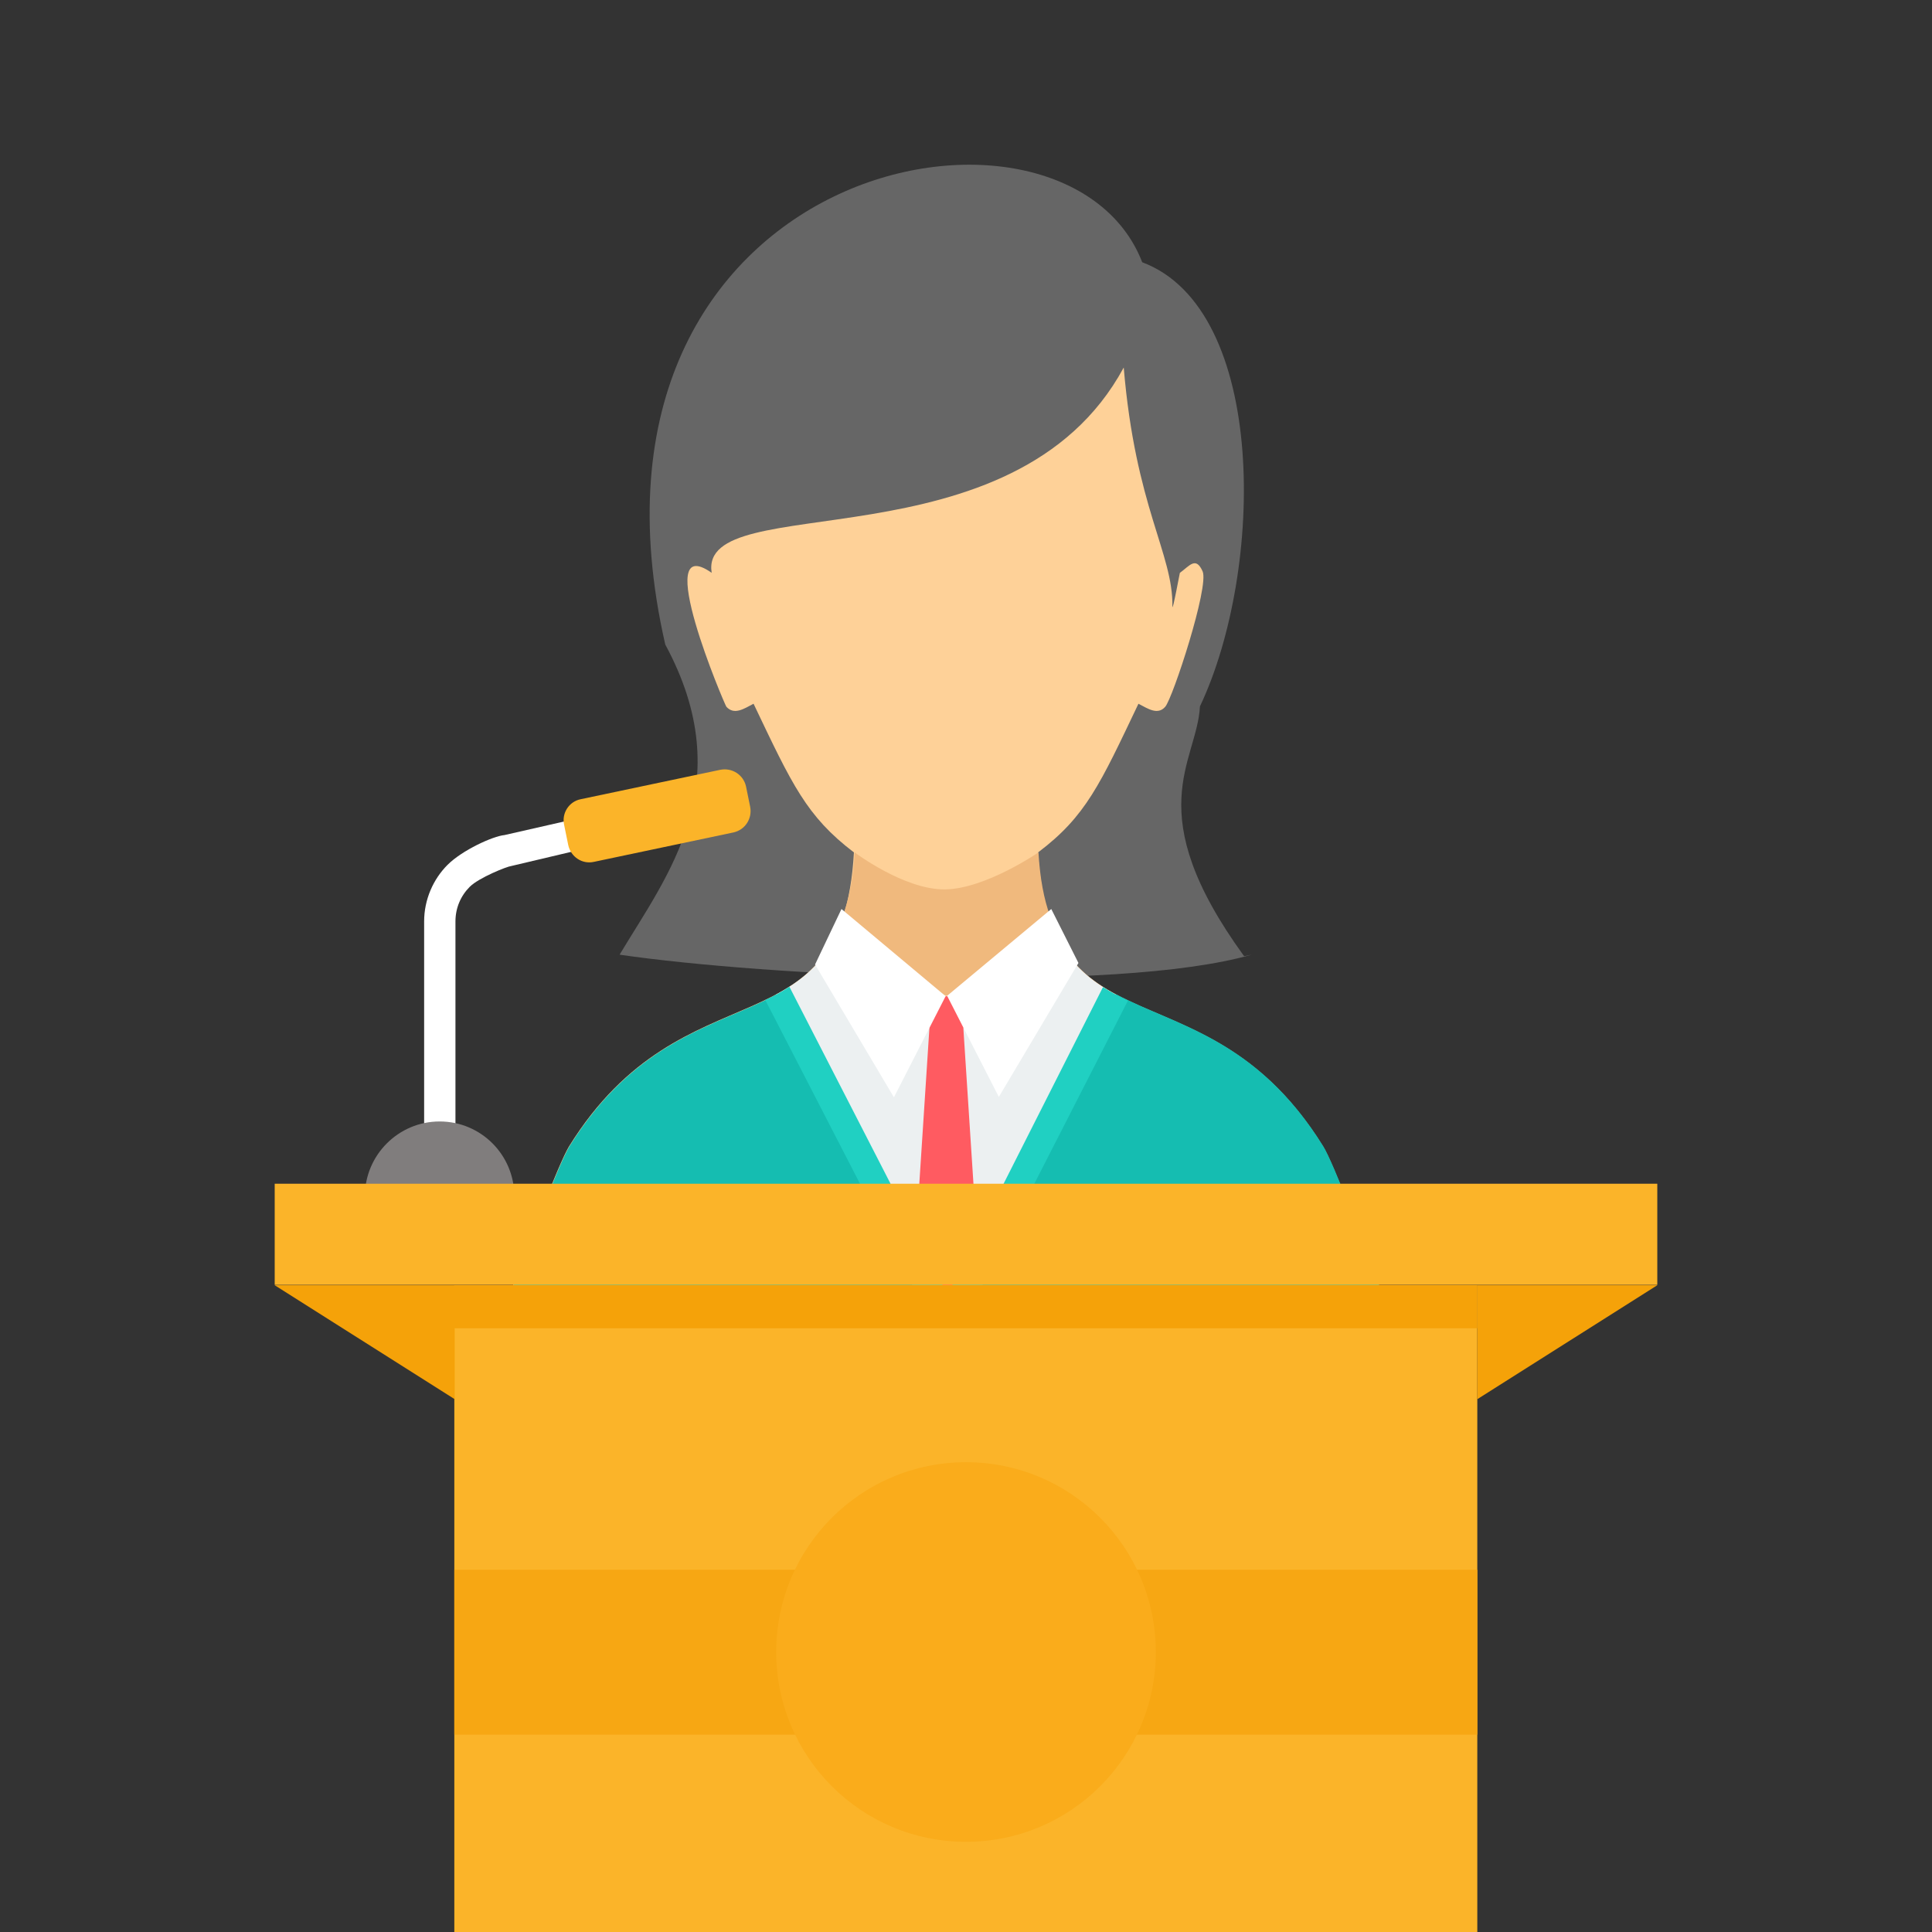
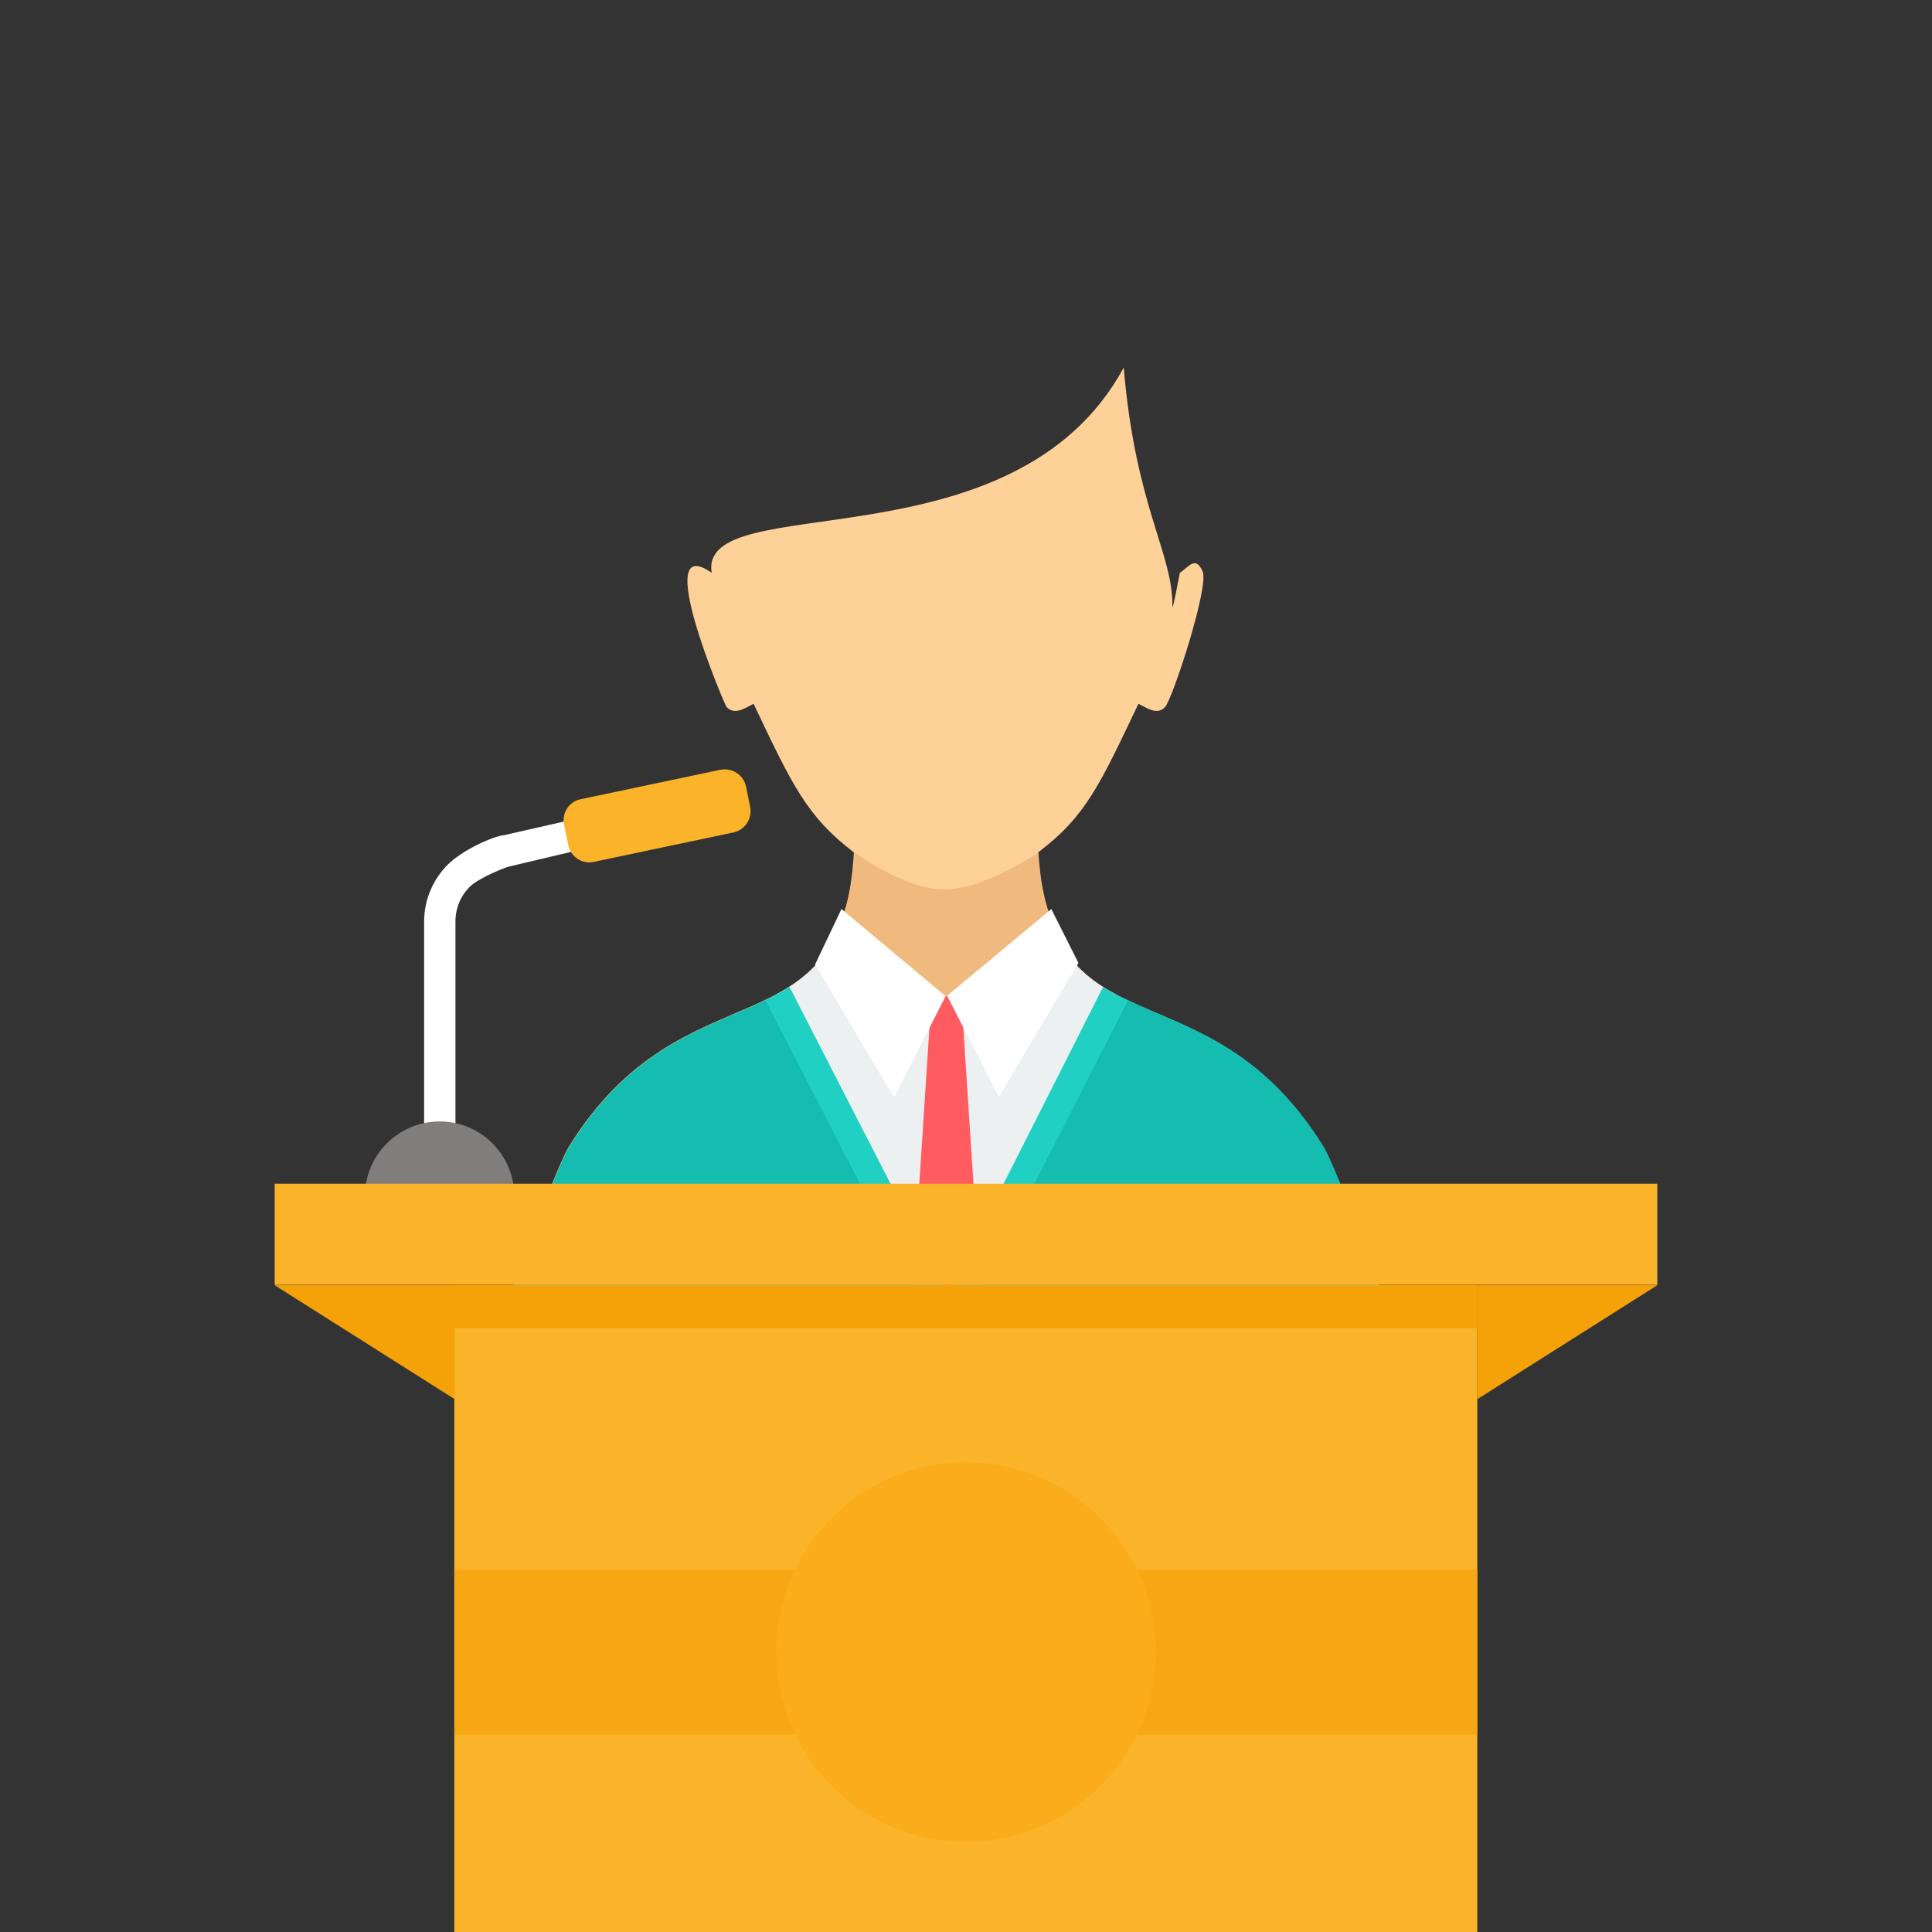
<svg xmlns="http://www.w3.org/2000/svg" version="1.1" id="Layer_1" x="0px" y="0px" viewBox="0 0 512 512" style="enable-background:new 0 0 512 512;" xml:space="preserve" width="512" height="512">
  <rect x="0" y="0" width="512" height="512" fill="#333333" stroke="none" />
  <style type="text/css"> .st0{fill:#666666;} .st1{fill:#FED198;} .st2{fill:#ECF0F1;} .st3{fill:#FF5B61;} .st4{fill:#F0B97D;} .st5{fill:#15BDB1;} .st6{fill:#FFFFFF;} .st7{fill:#20D0C2;} .st8{fill:#FBB429;} .st9{fill:#807D7D;} .st10{fill:#F5A209;} .st11{fill:#F7A713;} .st12{fill:#FAAC1B;}
</style>
-   <path class="st0" d="M164.2,253c12.5-20.9,32.1-45.2,12.1-82.2C147,42.5,282.2,16.5,302.7,69.5c33.3,12.5,32.4,81.6,15.3,117.7 c-0.8,14.9-16.2,27.8,11.7,66.2l2-0.4l0,0C295.4,263.4,202.5,258.6,164.2,253L164.2,253L164.2,253z" />
  <path class="st1" d="M199.7,186.5c10.2,21.4,14,29.8,26.6,39.4c-3,54.5-44.8,28.5-75.5,77.9c-2.6,4.3-10.9,25.6-18.2,46.3 c33.9,22.2,74.5,35.1,118.1,35.1c43.6,0,84.1-12.9,118.1-35.1c-7.3-20.7-15.6-42.1-18.2-46.3c-30.6-49.4-72.5-23.4-75.5-77.9 c12.7-9.6,16.4-18,26.6-39.4c2.5,1.3,5.1,3.1,7.1,0.8c2-2.3,11.7-31.9,9.9-35.9s-3.4-1.5-6,0.4c0.1-0.9-2,10.7-2,8.9 c0.2-14-9.8-26.3-12.9-63.3c-29.1,53.8-112.8,31.7-109.2,54.4c-16.3-11.4,3.5,35.1,3.9,35.5C194.6,189.6,197.2,187.8,199.7,186.5 L199.7,186.5z" />
  <path class="st2" d="M219.6,251.4c-3.6,5.6-8.4,9.2-14,12.2l0,0l46.7,88.5l43.3-88.6c-6.2-3.3-11.4-7.5-15.1-14.4h0L251,263.9 l-0.9,0.1l-26.3-14.1L219.6,251.4z" />
  <path class="st3" d="M243.5,264.3l2.8,8.2l-6.1,93.9l10.6,9.8l10.6-9.8l-6.1-93.9l2.8-8.2l-7.2-0.3L243.5,264.3z" />
  <path class="st4" d="M226.5,225.9c-0.7,12.7-3.9,20.7-8.6,26.3l33.1,11.7l33.8-10.4c-5.4-5.6-8.8-13.9-9.6-27.6 c0,0-14.1,9.7-24.8,9.8C239.6,235.8,226.5,225.9,226.5,225.9z" />
  <path class="st5" d="M205.7,263.6c-15.5,8.3-37,11.6-54.8,40.2c-2.6,4.3-10.9,25.6-18.2,46.3c33.9,22.2,74.5,35.1,118.1,35.1 c43.6,0,84.1-12.9,118.1-35.1c-7.3-20.7-15.6-42.1-18.2-46.3c-17.8-28.7-39.3-32-54.9-40.3l-44.6,87.5L205.7,263.6L205.7,263.6 L205.7,263.6L205.7,263.6z" />
  <path class="st6" d="M223,240.9l-7,14.7l20.9,35.2l13.7-26.8L223,240.9z M278.6,240.9L278.6,240.9l7.2,14.3l-21.1,35.5L251,263.9 L278.6,240.9z" />
  <path class="st7" d="M209.2,261.5l41.9,81.6l41.2-81.5c2.1,1.3,4.3,2.5,6.6,3.6l-47.8,93.5L202.8,265 C205.1,264,207.2,262.8,209.2,261.5L209.2,261.5z" />
  <path class="st6" d="M133.7,221.3l47.9-10.9v8.2l-46.1,10.9c-1.1,0.1-8.6,3.1-11,5.5c-2.4,2.4-3.8,5.6-3.8,9.2c0,23.4,0,46.9,0,70.3 h-4.2h-4.1v-4.1v-66.2c0-5.8,2.4-11.2,6.2-15C122.5,225.3,130.6,221.6,133.7,221.3L133.7,221.3z" />
  <path class="st8" d="M153.9,211.8l37-7.8c3.1-0.6,6.1,1.3,6.8,4.4l1.1,5.4c0.6,3.1-1.3,6.1-4.4,6.8l-37,7.8 c-3.1,0.7-6.1-1.3-6.8-4.4l-1.1-5.4C148.8,215.5,150.8,212.4,153.9,211.8L153.9,211.8z" />
  <path class="st9" d="M116.5,297.2c11,0,19.8,8.9,19.8,19.8l0,0.1H96.7l0-0.1C96.7,306.1,105.6,297.2,116.5,297.2z" />
  <g>
    <path class="st8" d="M72.8,313.7h366.4v26.8H72.8V313.7z" />
    <path class="st8" d="M120.4,340.6h271.1V512H248.9H120.4V340.6z" />
  </g>
  <g>
    <path class="st10" d="M72.8,340.6l47.7,30.2v-30.2H72.8z M439.2,340.6L439.2,340.6l-47.7,30.2v-30.2H439.2z" />
    <path class="st10" d="M120.4,340.6h271.1V352H120.4V340.6z" />
  </g>
  <rect x="120.4" y="416" class="st11" width="271.1" height="43.7" />
  <circle class="st12" cx="256" cy="437.8" r="50.3" />
</svg>